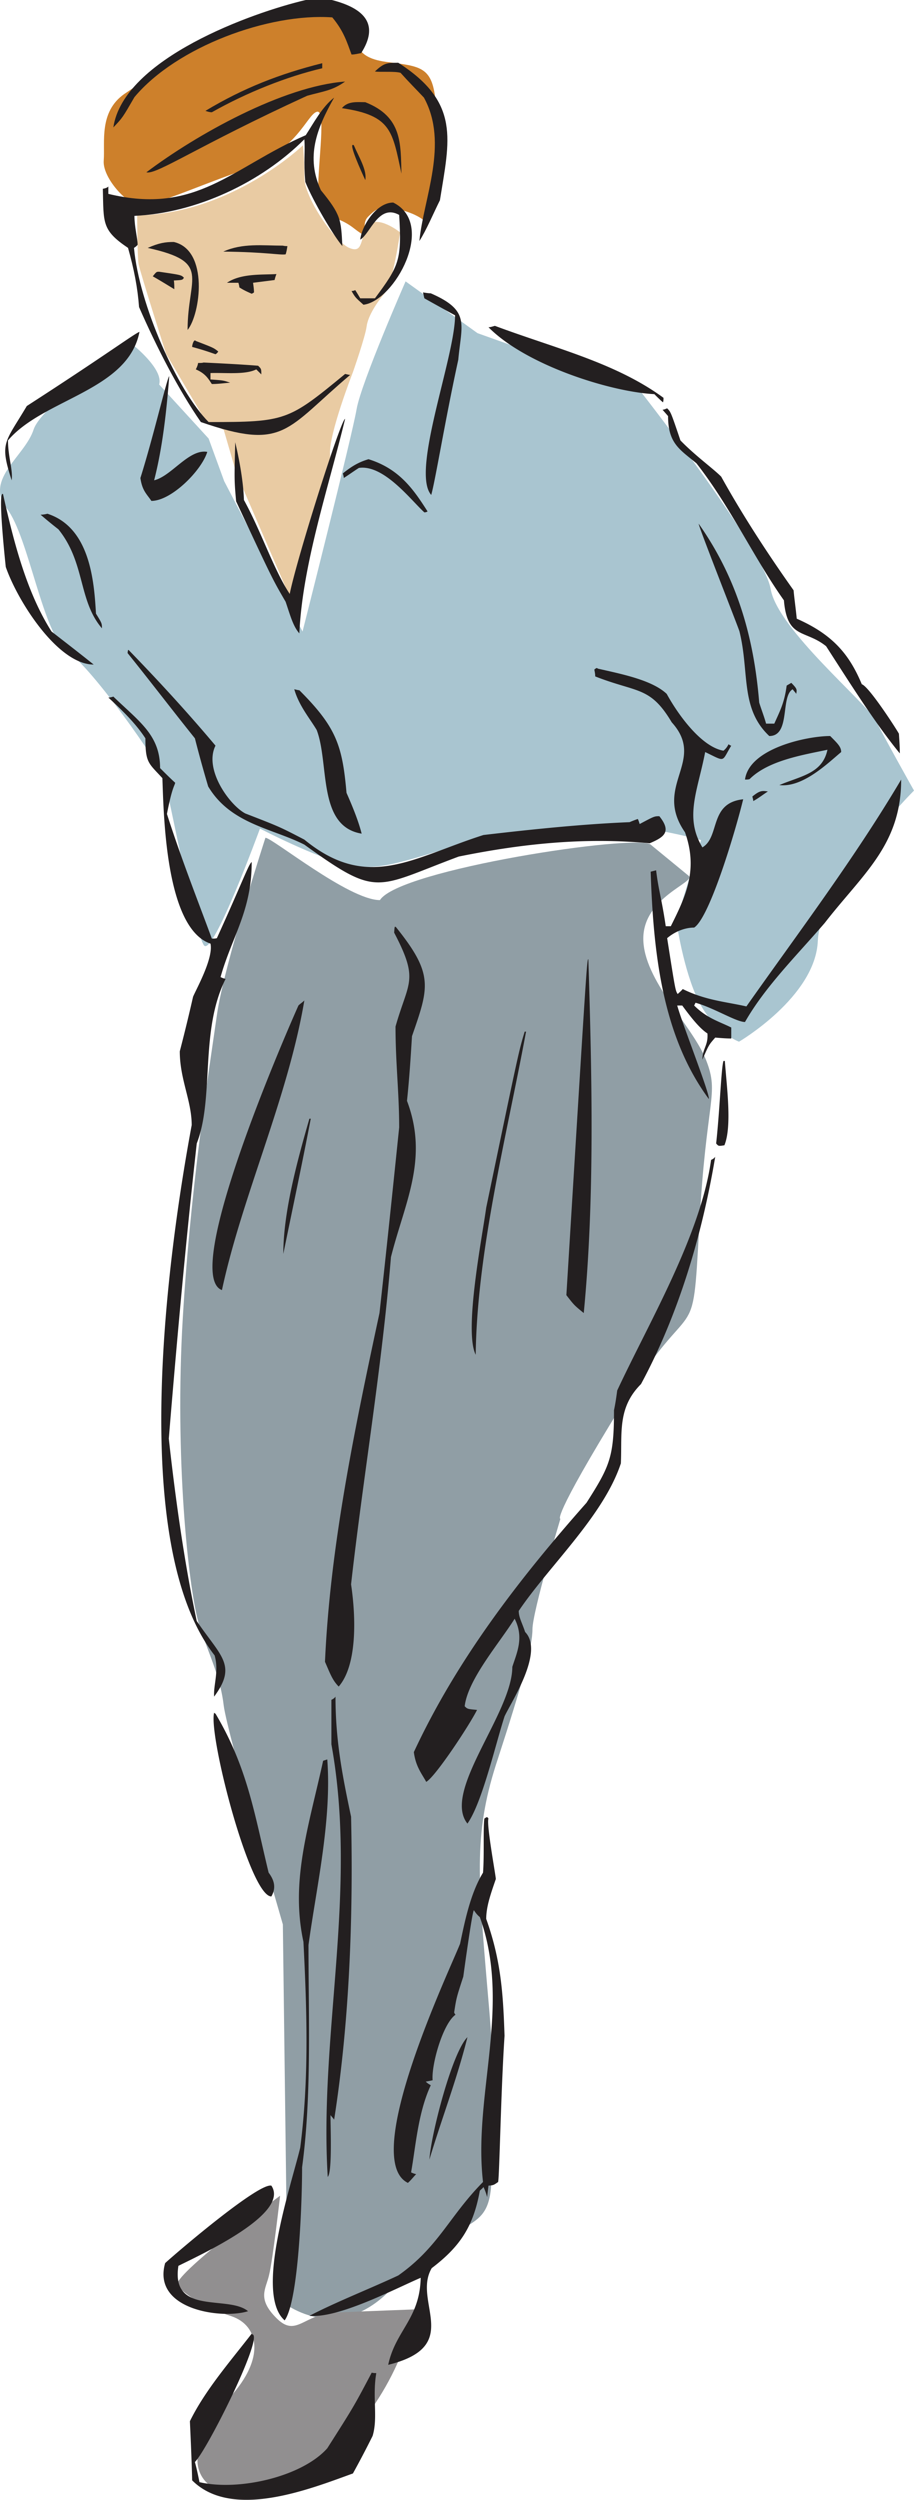
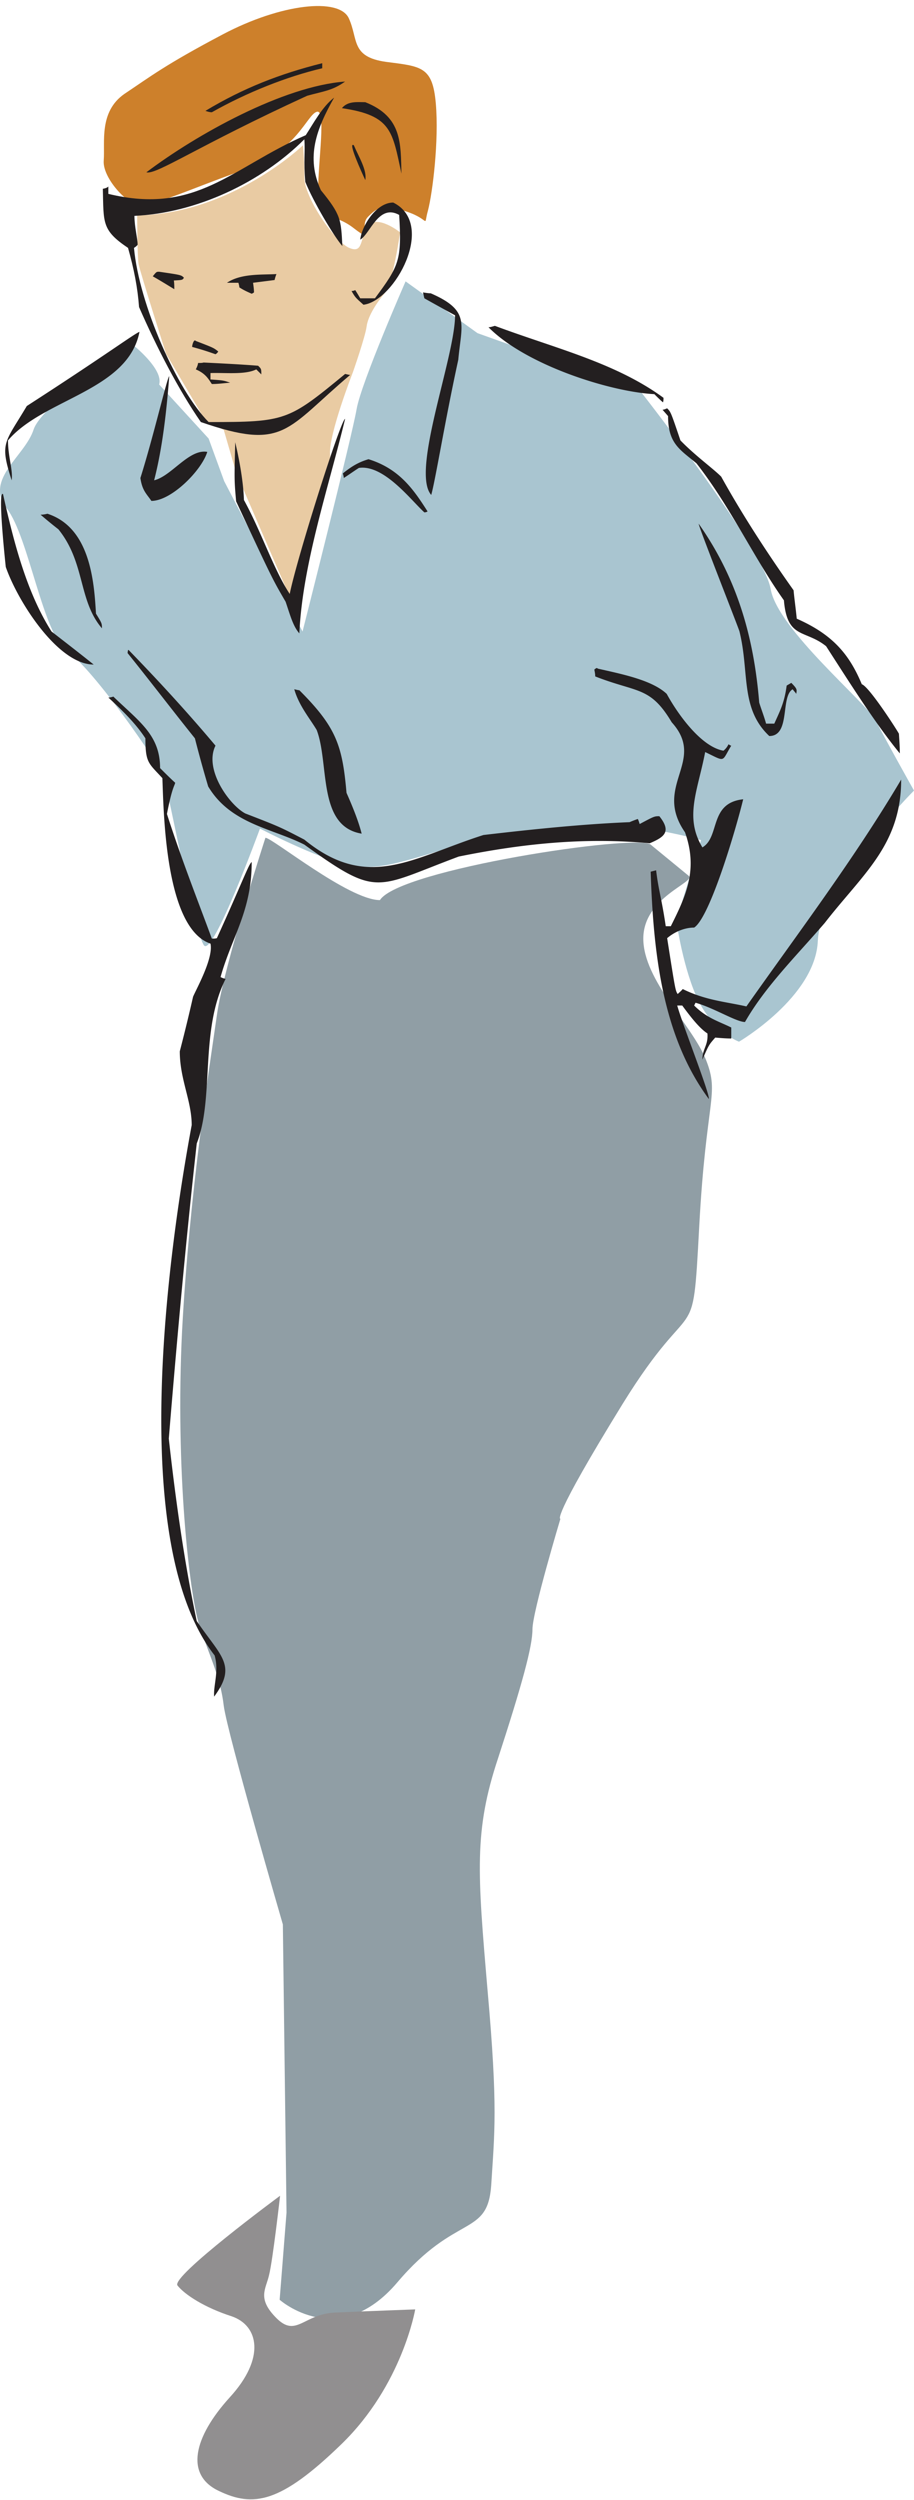
<svg xmlns="http://www.w3.org/2000/svg" width="79.072" height="216.136">
  <path fill="#e9cba3" d="M11.869 18.621s0 3.41.117 4.203c.16.793 2.379 7.766 2.379 7.766l3.406 5.785 1.586.793 1.07 3.684 4.598 10.66s3.684-10.54 3.528-12.246c-.122-1.704 1.98-7.09 1.98-7.09s1.07-3.051 1.187-3.965c.122-.91.91-2.098 1.586-2.89.672-.794 1.309-5.231 1.309-5.231s-1.984-1.586-2.773-.555c-.754 1.067-.36 2.496-1.707 1.86-1.305-.672-3.805-4.356-3.805-6.063 0-1.703-.117-2.773-.117-2.773s-6.18 5.945-14.344 6.062" />
  <path fill="#cd802b" d="M8.974 13.867c.121-1.547-.433-4.199 1.786-5.746 2.257-1.504 3.488-2.496 8.52-5.152C24.31.316 29.344-.238 30.177 1.582c.832 1.824.156 3.332 3.207 3.766 3.09.398 4.043.398 4.32 3.605.277 3.211-.277 7.688-.676 9.235-.434 1.546.277.832-1.82.117-2.102-.672-2.535-.395-3.367.437-.832.832.554 2.375-1.23.992-1.821-1.43-3.09-.558-3.09-3.21 0-2.657.714-7.133-.122-6.856-.87.277-1.703 3.406-6.297 5.031-4.597 1.586-9.273 3.805-8.918 2.656-.355 1.149-3.367-1.746-3.21-3.488" />
  <path fill="#a9c5d0" d="M11.431 29.758s-7.726 5.07-8.52 7.37c-.75 2.337-4.276 4.278-2.335 6.817 1.941 2.492 3.129 11.016 5.27 12.399 2.101 1.351 7.925 9.672 8.32 10.86.398 1.148 2.695 13.55 3.488 14.542.793.95 4.836-10.105 4.836-10.105s4.871 2.535 7.566 3.129c2.735.558 4.477-.196 9.907-1.782 5.39-1.543 10.62-1.543 13.511-1.543 2.934 0 7.172 1.188 7.172 1.188l-2.136 6.972s.593 4.282 1.941 6.977c1.387 2.73 3.484 3.484 3.484 3.484s6.618-3.882 6.817-8.718c.199-4.832 8.32-12.996 8.32-12.996s-2.496-4.438-3.289-6.024c-.793-1.543-8.52-7.922-9.113-11.41-.594-3.488-11.254-17.078-11.254-17.078L41.31 28.805l-6.222-4.477s-3.844 8.758-4.239 11.055c-.398 2.34-4.675 19.219-4.675 19.219l-6.778-12.997-1.347-3.687-4.278-4.672c.395-1.351-2.34-3.488-2.34-3.488" />
  <path fill="#909ea5" d="M22.963 72.434s-3.606 11.093-4.2 15.336c-.593 4.199-2.378 15.293-3.011 27.3-.594 12.008.633 22.785 1.504 25.52.914 2.695 1.824 4.476 2.101 6.894.317 2.418 5.113 18.903 5.113 18.903l.317 24.922-.594 7.53s5.07 4.516 10.184-1.507c5.11-6.023 7.804-3.883 8.12-8.398.278-4.52.598-6.618-.316-16.84-.87-10.184-1.187-13.793.914-20.094 2.06-6.34 2.97-9.629 2.97-11.133 0-1.504 2.417-9.55 2.417-9.55s-.91.277 5.39-9.946c6.302-10.184 6.024-4.2 6.618-15.297.594-11.133 1.781-11.41.594-14.422-1.188-3.011-5.43-6.894-5.43-10.5 0-3.605 4.598-4.875 3.922-5.43l-3.285-2.695c-1.192-.949-21.758 2.141-23.422 4.797-2.691 0-9.313-5.39-9.906-5.39" />
  <path fill="#918f90" d="M24.232 189.844s-9.512 7.015-8.875 7.765c.633.793 2.336 1.903 4.676 2.657 2.336.793 2.969 3.605-.16 7.015-3.13 3.446-3.883 6.696-.95 8.082 2.97 1.426 5.31 1.11 10.618-4.043 5.27-5.11 6.379-11.648 6.379-11.648s-4.36.156-7.012.277c-2.656.156-3.29 2.18-4.992.477-1.703-1.707-.914-2.496-.637-3.727.32-1.27.953-6.855.953-6.855" />
-   <path fill="#231f20" d="M28.709 0c2.933.75 4.082 2.176 2.535 4.594-.277.039-.512.12-.832.12-.395-1.07-.672-2.019-1.664-3.21-5.469-.395-13.473 2.535-17.117 6.894-1.032 1.786-1.032 1.786-1.825 2.618C10.681 5.07 21.853 1.07 26.451 0h2.258m5.746 5.426c5.39 3.449 4.437 6.66 3.605 11.886-.593 1.192-1.187 2.618-1.78 3.528.355-3.684 2.573-8.438.394-12.402-.633-.672-1.348-1.387-2.02-2.141-.516-.156-1.785-.04-2.219-.117.793-.754 1.07-.754 2.02-.754" />
  <path fill="#231f20" d="M27.877 5.465v.437c-3.051.715-6.54 2.102-9.551 3.805-.156 0-.316-.039-.555-.121 3.29-1.98 6.461-3.207 10.106-4.121m1.98 1.585c-1.11.794-1.86.833-3.289 1.231-9.508 4.36-13.035 6.856-13.906 6.617 4.36-3.289 11.848-7.449 17.195-7.847" />
  <path fill="#231f20" d="M28.908 8.438c-1.547 2.734-2.457 5.152-1.148 8.007 1.742 2.137 1.742 2.532 1.859 4.832-.75-.87-2.496-3.804-3.207-5.547-.16-1.863 0-2.578-.082-3.687-3.723 3.727-9.348 6.383-14.7 6.621 0 .95.278 1.98.278 2.496-.078.117-.2.195-.316.274.437 4.875 3.765 12.363 6.457 15.058 6.699 0 6.894-.117 11.808-4.16.2.04.32.082.438.082-5.586 4.715-5.668 6.574-12.918 4.078-1.903-2.734-3.844-6.496-5.348-9.945-.121-1.664-.437-3.29-.953-5.113-2.297-1.543-2.102-2.176-2.18-5.11.2-.039.356-.078.477-.199v.637c7.648 1.86 10.699-2.301 17.078-5.074.672-1.032 1.426-2.458 2.457-3.25m2.695.398c3.207 1.266 3.051 3.566 3.13 6.18-.794-3.645-.833-5.032-5.153-5.664.515-.637 1.348-.516 2.023-.516m-.992 3.723c.438 1.03 1.149 2.14.992 3.011-.316-.672-1.547-3.367-.992-3.011m3.406 4.953c3.766 1.863.121 8.52-2.574 8.836-.71-.633-.71-.633-1.031-1.188.16 0 .238-.039.32-.078.156.238.317.516.434.711h1.27c2.097-2.813 2.335-3.328 2.097-7.211-1.781-.988-2.496 1.625-3.367 2.14.12-1.187 1.387-3.21 2.851-3.21" />
-   <path fill="#231f20" d="M15.04 20.922c3.052.71 2.298 6.258 1.188 7.605 0-4.593 2.137-5.863-3.449-7.093.992-.434 1.508-.512 2.262-.512m9.429.316c.157.04.278.04.395.04-.039.238-.078.515-.156.714-.516.078-1.664-.199-5.39-.238 1.663-.754 3.405-.516 5.151-.516" />
  <path fill="#231f20" d="M13.771 23.496c1.903.277 1.903.277 2.14.516-.12.199-.12.199-.87.238.039.277.039.516.039.754-.594-.36-1.23-.754-1.863-1.113.316-.395.316-.395.554-.395m10.145.199a3.168 3.168 0 0 0-.16.516c-.594.078-1.227.156-1.864.238.04.274.082.594.082.832a.993.993 0 0 1-.199.117c-.355-.16-.715-.316-1.07-.554 0-.121-.04-.239-.078-.395h-.992c1.23-.832 3.09-.676 4.28-.754m13.352 1.665c3.45 1.503 2.657 2.652 2.38 5.745-1.15 5.27-1.981 10.422-2.34 11.688-1.782-2.02 2.062-11.926 2.062-15.531a229.26 229.26 0 0 1-2.656-1.469c-.04-.156-.078-.355-.118-.512.239.04.477.078.672.078m5.547 2.813c5.192 1.941 10.422 3.172 14.586 6.223 0 .156 0 .277-.043.394-.238-.2-.472-.437-.75-.71-3.804-.2-11.097-2.5-14.347-5.786.199 0 .398-.082.554-.121m-30.746.516c-.992 5.109-8.324 5.785-11.375 9.39 0 1.426.438 2.535.317 3.45-1.067-3.29-.594-3.212 1.308-6.423 6.934-4.476 9.195-6.18 9.75-6.417m4.872.792c1.546.594 1.546.594 1.94.91a.625.625 0 0 1-.238.239 24.155 24.155 0 0 0-2.02-.633c0-.2.161-.715.317-.516m.676 1.864c1.586.078 3.168.156 4.715.277.277.274.277.274.277.75a71.717 71.717 0 0 0-.437-.434c-.95.477-2.614.278-3.961.317v.555c1.11.078 1.11.078 1.703.277-.516.039-1.031.117-1.586.117-.316-.473-.555-.91-1.387-1.266.082-.16.16-.316.2-.554.199 0 .355 0 .476-.04m-2.973 1.188c-.238 3.09-.593 6.223-1.308 8.996 1.508-.359 3.011-2.734 4.597-2.457-.476 1.586-3.09 4.239-4.836 4.239-.394-.594-.792-.871-.949-1.98 1.149-3.645 2.34-8.798 2.496-8.798m43.075 2.774c.316.316.316.316 1.148 2.773 1.266 1.309 2.813 2.418 3.527 3.133 1.98 3.566 4.239 6.973 6.262 9.824.078.832.195 1.625.274 2.457 3.054 1.348 4.519 3.012 5.628 5.668.633.2 3.051 3.961 3.211 4.278.04.597.078 1.148.078 1.703-2.14-2.614-4.28-6.02-6.378-9.27-1.825-1.465-3.368-.594-3.649-3.965-2.613-3.683-4.594-8.043-7.566-11.847-1.426-1.188-2.457-1.704-2.457-4.082-.16-.196-.317-.356-.477-.555.16 0 .277-.078.399-.117m-27.86.91c-1.465 6.062-3.683 12.562-3.96 18.547-.555-.633-.794-1.586-1.188-2.735-1.153-1.98-1.153-1.98-4.281-8.68-.16-1.82-.16-1.82-.079-5.109.395 1.664.711 3.524.754 4.992 1.504 2.735 2.575 6.024 3.961 8.122.633-3.13 4.438-15.137 4.793-15.137m2.023 3.488c2.692.832 3.923 2.656 5.11 4.516a.53.53 0 0 1-.277.082c-1.11-.992-3.485-4.16-5.664-3.844-.438.277-.871.594-1.309.871 0-.117-.039-.238-.078-.398.832-.672 1.426-.989 2.219-1.227M.26 42.715c.949 4.238 2.058 8.52 4.199 11.887 1.226.953 2.457 1.902 3.644 2.855-3.09 0-6.578-5.469-7.605-8.441-.043-.438-.715-6.657-.238-6.301m3.843 1.703c3.684 1.191 4.04 5.824 4.2 8.637.515.836.515.836.515 1.27-2.062-2.419-1.426-5.665-3.765-8.56A38.916 38.916 0 0 1 3.51 44.5c.234 0 .433-.043.593-.082m56.348.872c3.484 4.952 4.793 10.144 5.23 15.456.196.633.434 1.227.594 1.82h.711c.516-1.148.875-1.82 1.07-3.289.122-.078.278-.156.399-.238.555.555.473.594.433.953-.078-.12-.195-.238-.316-.398-1.07.633-.156 4.043-2.02 4.043-2.535-2.38-1.703-5.508-2.578-9.035 0-.118-3.683-9.43-3.523-9.313M11.193 56.266c2.656 2.734 5.152 5.468 7.45 8.203-1.028 2.062 1.23 5.152 2.577 5.863 2.973 1.152 2.973 1.152 5.11 2.262 5.512 4.515 9.394 1.543 15.496-.399 4.398-.515 8.676-.949 12.64-1.11a9.75 9.75 0 0 1 .712-.276c.082.16.12.316.16.437 1.27-.676 1.27-.676 1.703-.676 1.11 1.387.36 1.825-.832 2.34-5.547-.515-10.856 0-16.524 1.149-7.25 2.695-6.933 3.605-13.355-1.032-2.813-1.425-6.379-1.78-8.32-5.03a106.23 106.23 0 0 1-1.149-4.161c-1.941-2.418-3.844-4.914-5.824-7.371.039-.317.039-.317.156-.2" />
  <path fill="#231f20" d="M51.732 57.813c2.098.476 4.676.988 5.946 2.18 1.066 1.94 3.05 4.593 4.91 4.913.199-.16.32-.32.437-.554.078.039.16.117.238.117-.87 1.426-.437 1.426-2.257.554-.637 3.329-1.825 5.63-.239 8.243 1.543-.91.555-3.844 3.528-4.16-.676 2.773-2.895 10.222-4.242 11.093-.711 0-1.586.278-2.336.914.71 4.516.71 4.516.91 4.832.16-.156.316-.277.437-.433 1.98.988 3.801 1.11 5.508 1.504 4.555-6.457 9.352-12.797 13.39-19.614 0 5.668-3.327 8.16-6.617 12.403-2.496 2.89-5.152 5.507-6.894 8.558-.754 0-2.695-1.226-4.277-1.664-.043.078-.082.16-.121.239 1.109 1.109 2.18 1.386 3.21 1.902v.95c-.437 0-.91-.04-1.386-.08-.555.634-.555.634-1.11 1.903 0-.953.516-1.23.434-2.261-.672-.434-1.426-1.387-2.18-2.415h-.433c.433 1.583 2.851 7.688 2.734 8.083-4.004-5.43-4.797-12.52-5.031-19.653.156-.039.316-.082.472-.12.2 1.706.477 2.417.832 4.835h.438c1.309-2.617 2.379-4.875 1.227-8.125-2.813-4.039 1.902-6.14-1.149-9.508-1.863-3.133-2.973-2.535-6.617-3.965 0-.195-.04-.394-.078-.593.199-.157.199-.157.316-.079m-25.836 1.864c3.211 3.207 3.723 4.793 4.082 8.875.633 1.426 1.07 2.574 1.309 3.527-3.844-.633-2.777-6.023-3.887-8.957-.555-.95-1.543-2.101-1.941-3.527.199.039.32.082.437.082m-16.09.551c2.262 2.183 4.043 3.332 4.043 6.183.438.438.871.871 1.309 1.27-.078.316-.277.433-.715 2.695 1.23 3.844 2.656 7.45 3.883 10.777.2 0 .316 0 .437-.039 2.22-4.875 2.774-6.46 3.012-6.578 0 4.238-1.703 6.418-2.695 9.945.16.079.277.118.437.157-2.261 4.52-.953 10.265-2.496 14.226-.953 8.52-1.746 17.356-2.418 25.52.594 5.39 1.387 10.937 2.418 15.77 2.059 3.05 3.528 3.804 1.504 6.538-.078-.992.438-2.18.04-3.566-7.606-9.746-3.962-35.188-1.981-45.848 0-2.097-1.031-3.96-1.031-6.379a153.94 153.94 0 0 0 1.148-4.714c.238-.594 1.785-3.329 1.508-4.598-3.844-1.305-4.043-10.856-4.16-14.305-1.188-1.304-1.47-1.304-1.47-3.445-.75-1.152-1.78-2.219-3.206-3.527.156 0 .316-.04.433-.082" />
-   <path fill="#231f20" d="M71.822 63.637c.672.672.95.949.95 1.386-1.188.993-3.329 3.09-5.348 2.856 1.863-.793 3.726-.992 4.16-3.055-2.059.438-5.11.914-6.735 2.54-.12.038-.238.038-.398.038.355-2.695 5.352-3.765 7.371-3.765m-5.391 4.793c-.433.28-.832.597-1.265.832 0-.117-.04-.235-.078-.395.632-.515.832-.515 1.343-.437M34.256 80.16c3.289 4.082 2.855 5.192 1.386 9.43-.117 1.902-.234 3.726-.433 5.59 1.902 5.03-.2 8.797-1.387 13.511-.793 9.668-2.418 19.098-3.45 28.293.438 2.934.516 7.012-1.07 8.836-.554-.554-.75-1.148-1.187-2.14.438-9.907 2.535-20.012 4.715-30.153.594-5.351 1.148-10.66 1.703-16.05 0-3.012-.316-5.547-.316-8.72 1.109-3.921 2.062-3.96-.118-8.12.04-.555.04-.555.157-.477M50.9 82.934c.317 10.265.555 20.726-.398 30.593-.828-.675-.828-.675-1.504-1.547 1.781-29.046 1.781-29.046 1.902-29.046M26.33 86.5c-1.426 8.441-5.387 16.922-7.129 25.043-3.488-1.305 5.187-21.398 6.617-24.606.156-.16.356-.277.512-.437m19.18 2.695c-1.665 8.996-4.239 18.903-4.356 27.938-1.031-2.063.55-10.106.91-12.723 2.813-13.512 2.813-13.512 3.328-15.215h.118m17.199 2.535c.156 2.18.633 5.668-.04 7.293-.515.079-.515.079-.714-.16.316-2.851.437-6.539.633-7.133h.12m-35.823 4.993c-.75 3.925-1.582 7.808-2.375 11.691 0-3.488 1.109-7.727 2.257-11.691h.118m34.992 3.289c-1.149 6.855-3.211 13.71-6.422 19.656-2.059 2.059-1.625 4.238-1.742 6.855-1.504 4.555-6.223 8.875-8.836 12.758 0 .555.277.992.554 1.824 1.664 1.704-1.187 6.024-1.78 7.29-.794 2.457-1.946 7.492-3.212 9.273-2.219-2.773 3.883-9.55 3.883-13.55.395-1.231 1.031-2.536.2-4.161-1.31 2.098-4.044 5.23-4.321 7.566.238.239.238.239 1.07.317-.676 1.347-3.605 5.785-4.398 6.222-.36-.675-.91-1.308-1.07-2.574 3.726-8.004 9.113-14.98 14.937-21.558 2.023-3.168 2.379-3.961 2.379-8.004.117-.555.2-1.11.277-1.703 2.735-5.864 7.211-13.395 8.121-19.934.16-.078.282-.156.36-.277m-32.852 46.679c0 3.805.594 6.817 1.348 10.383.199 8.797-.156 17.832-1.465 26.192-.078-.118-.2-.239-.316-.395 0 1.188.156 4.953-.239 5.348-.754-12.324 2.614-24.727.317-37.407v-3.843c.16-.078.277-.157.355-.278m-10.383 1.469c2.778 4.672 3.371 8.676 4.598 13.75.594.79.594 1.426.238 2.059-1.863 0-5.468-13.989-4.953-15.89.04.038.078.081.117.081m9.672 3.961c.395 5.309-.953 11.094-1.625 16.047 0 6.46.278 13.078-.554 19.219 0 3.21-.317 11.61-1.508 13.234-2.653-2.297.597-11.766 1.347-14.937.754-5.825.594-11.57.278-17.793-1.149-5.309.476-10.024 1.703-15.653l.36-.117m13.945 5.113c-.196.473.636 4.95.636 5.23-.437 1.266-.832 2.376-.832 3.446 1.305 3.645 1.465 6.578 1.586 10.106-.32 4.832-.437 12.086-.555 12.64-.398.278-.398.278-.835.317-.04.316-.079.672-.118.992a4.52 4.52 0 0 0-.316-.875c-.078.12-.2.2-.316.32-.555 3.09-1.707 4.832-4.16 6.695-1.708 2.891 2.812 6.735-3.766 8.36.633-2.973 2.734-3.961 2.812-7.528-2.297.993-7.133 3.528-9.629 3.29 2.38-1.23 5.23-2.34 7.688-3.489 3.488-2.457 4.398-5.11 7.332-8.082-.871-7.531 2.496-15.219-.277-22.906-.2-.156-.356-.355-.516-.594-.16.2-.914 5.746-.914 5.746-.594 1.825-.594 1.825-.79 3.09.04.121.079.16.118.2-1.11.792-2.102 4.359-1.98 5.667a7.99 7.99 0 0 1-.594.118c.156.16.316.238.433.316-1.109 2.379-1.304 5.312-1.703 7.531.16.078.278.117.438.156-.239.239-.438.516-.715.754-4.2-2.058 3.726-18.625 4.516-20.683.398-1.864.875-4.32 1.984-6.14.117-1.43 0-3.849.117-4.677.238-.16.238-.16.356 0" />
-   <path fill="#231f20" d="M40.44 176.133c-.91 3.648-2.259 7.133-3.29 10.582.117-2.063 1.942-9.235 3.29-10.582m-16.962 12.84c1.625 2.418-5.984 5.902-8.043 6.933-.675 4.32 4.32 2.496 6.024 3.922-2.258.715-8.324-.117-7.172-4.16 1.266-1.148 8.121-6.973 9.191-6.695m-1.586 12.879c.715.593-3.96 9.945-5.03 11.015.16.594.276 1.149.394 1.742 3.41.793 8.879-.476 11.058-2.93 2.297-3.609 2.297-3.609 3.844-6.538.156.039.277.039.395.039-.356 2.101.16 3.843-.317 5.43a82.122 82.122 0 0 1-1.703 3.246c-3.727 1.347-10.461 4.042-13.91.597-.04-1.707-.117-3.41-.195-5.113 1.304-2.656 3.406-5.074 5.347-7.57.04.043.078.082.117.082" />
</svg>